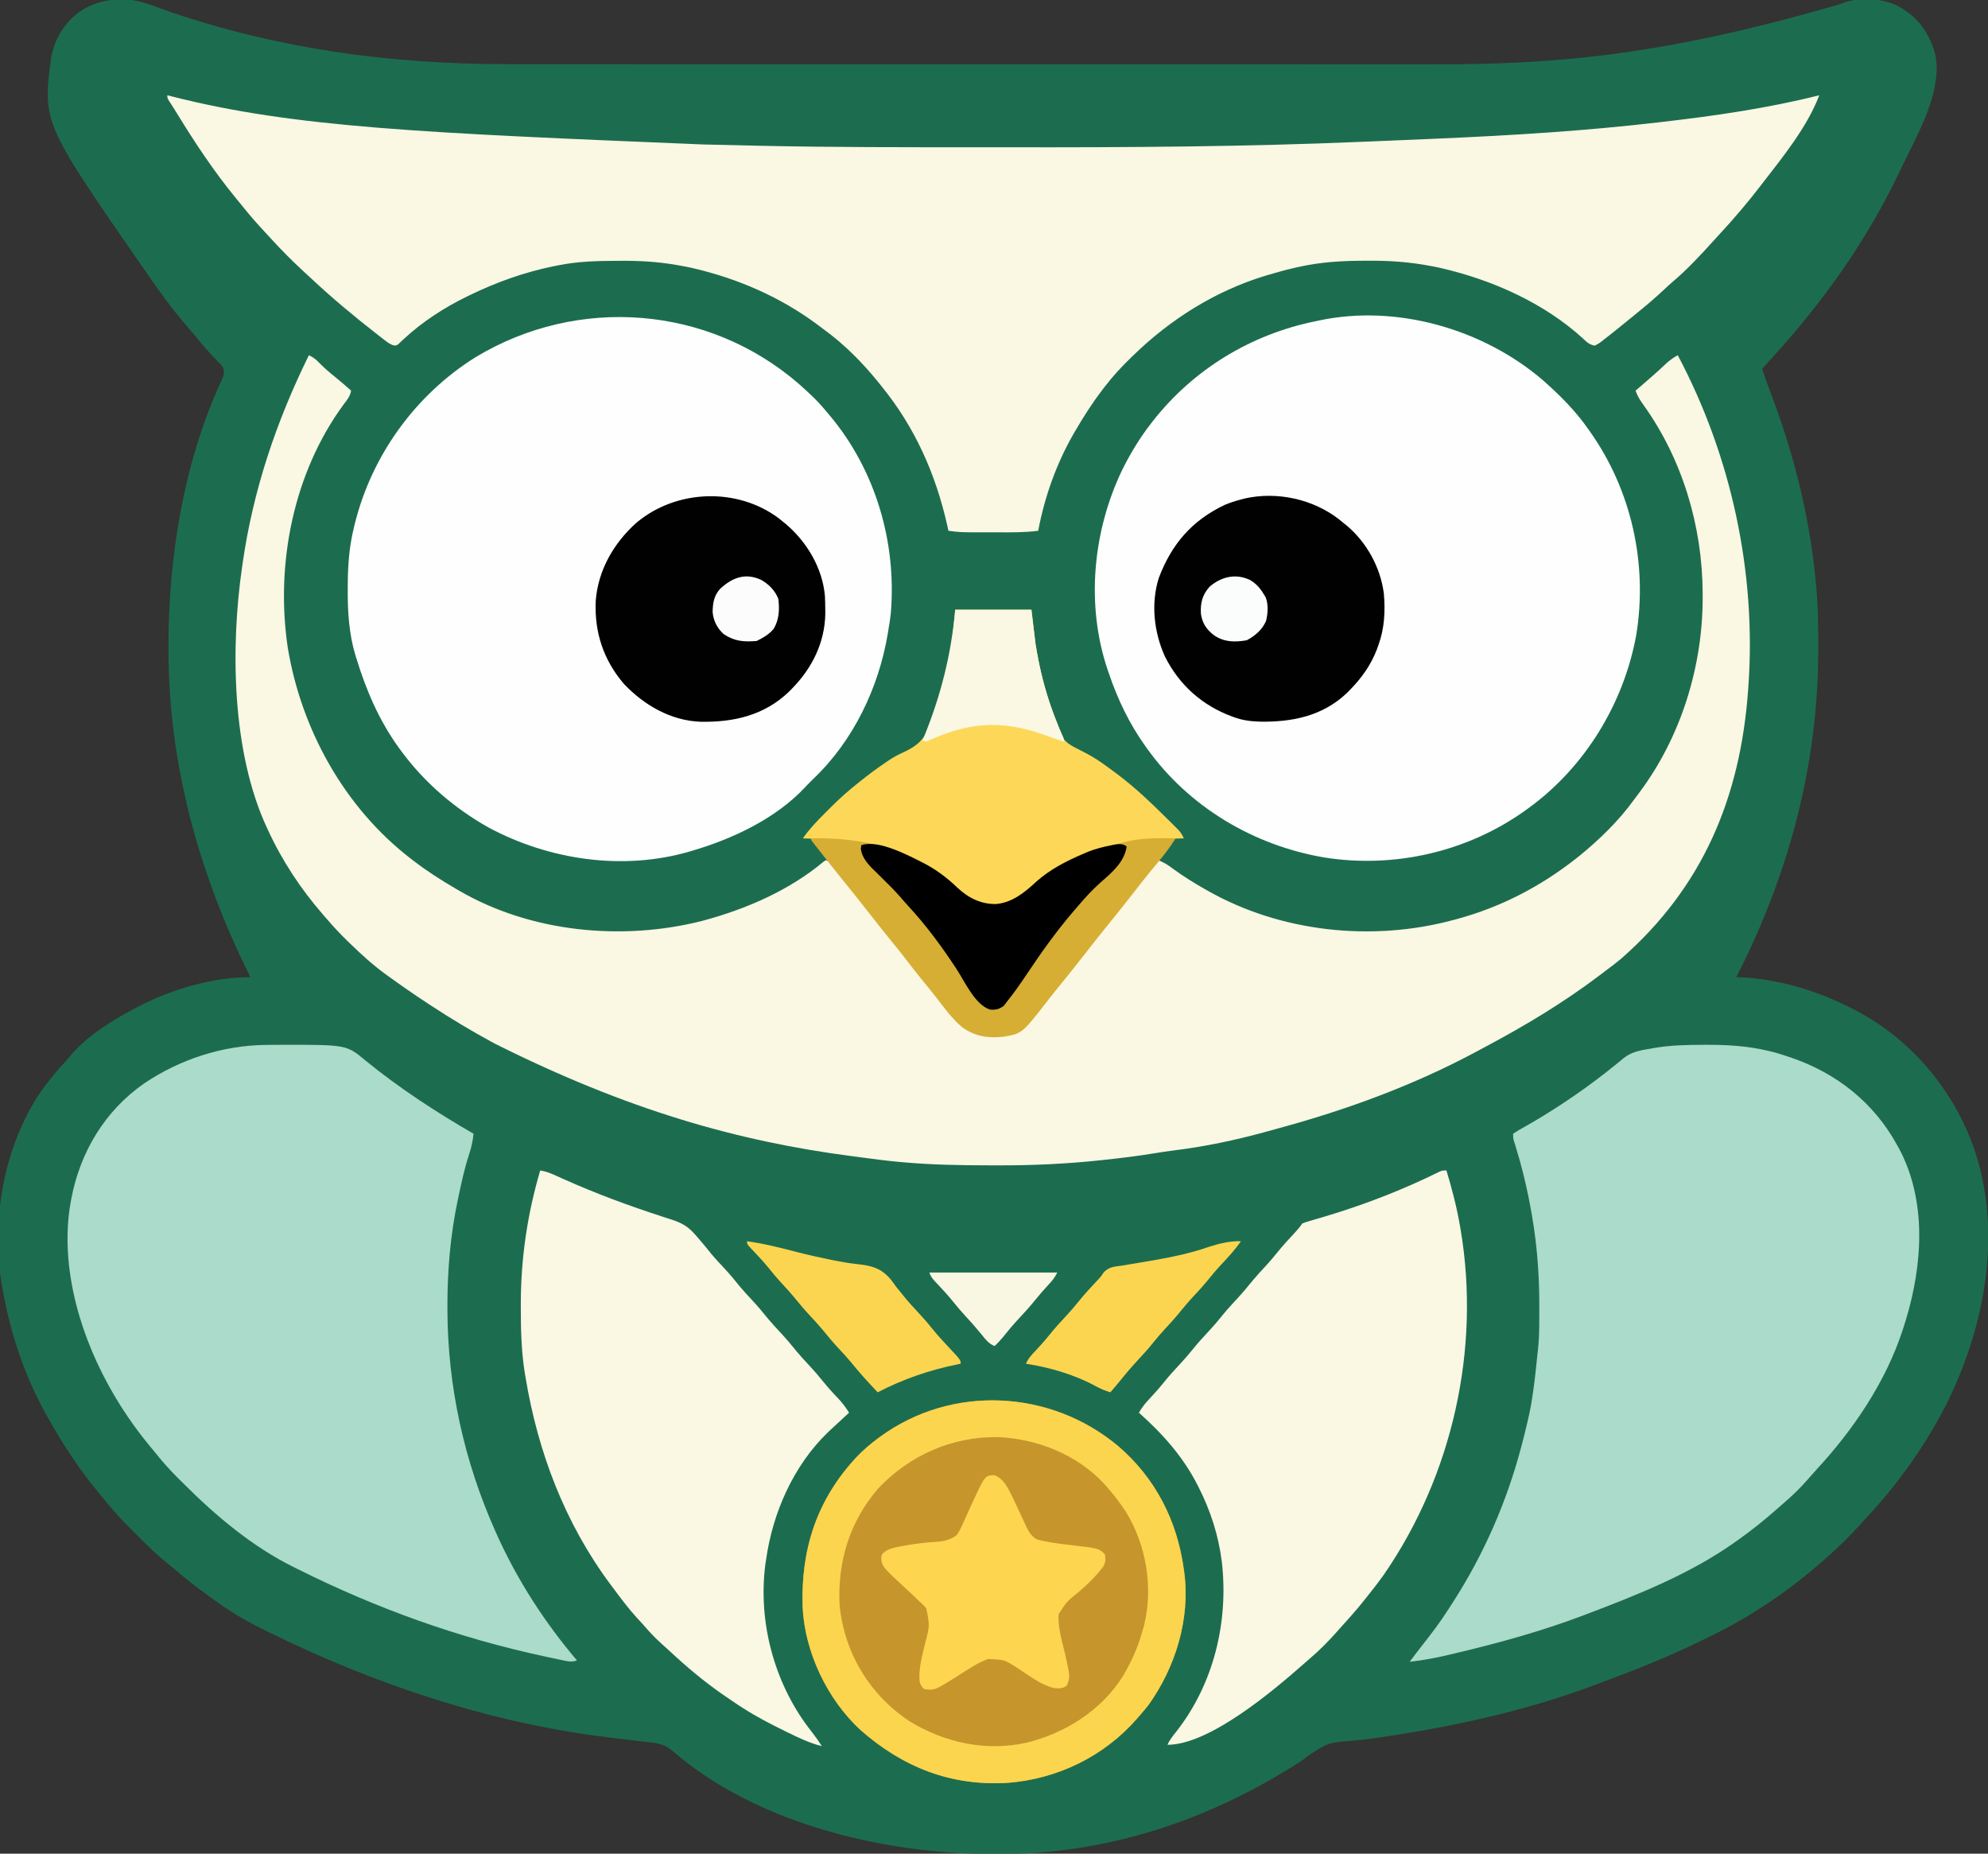
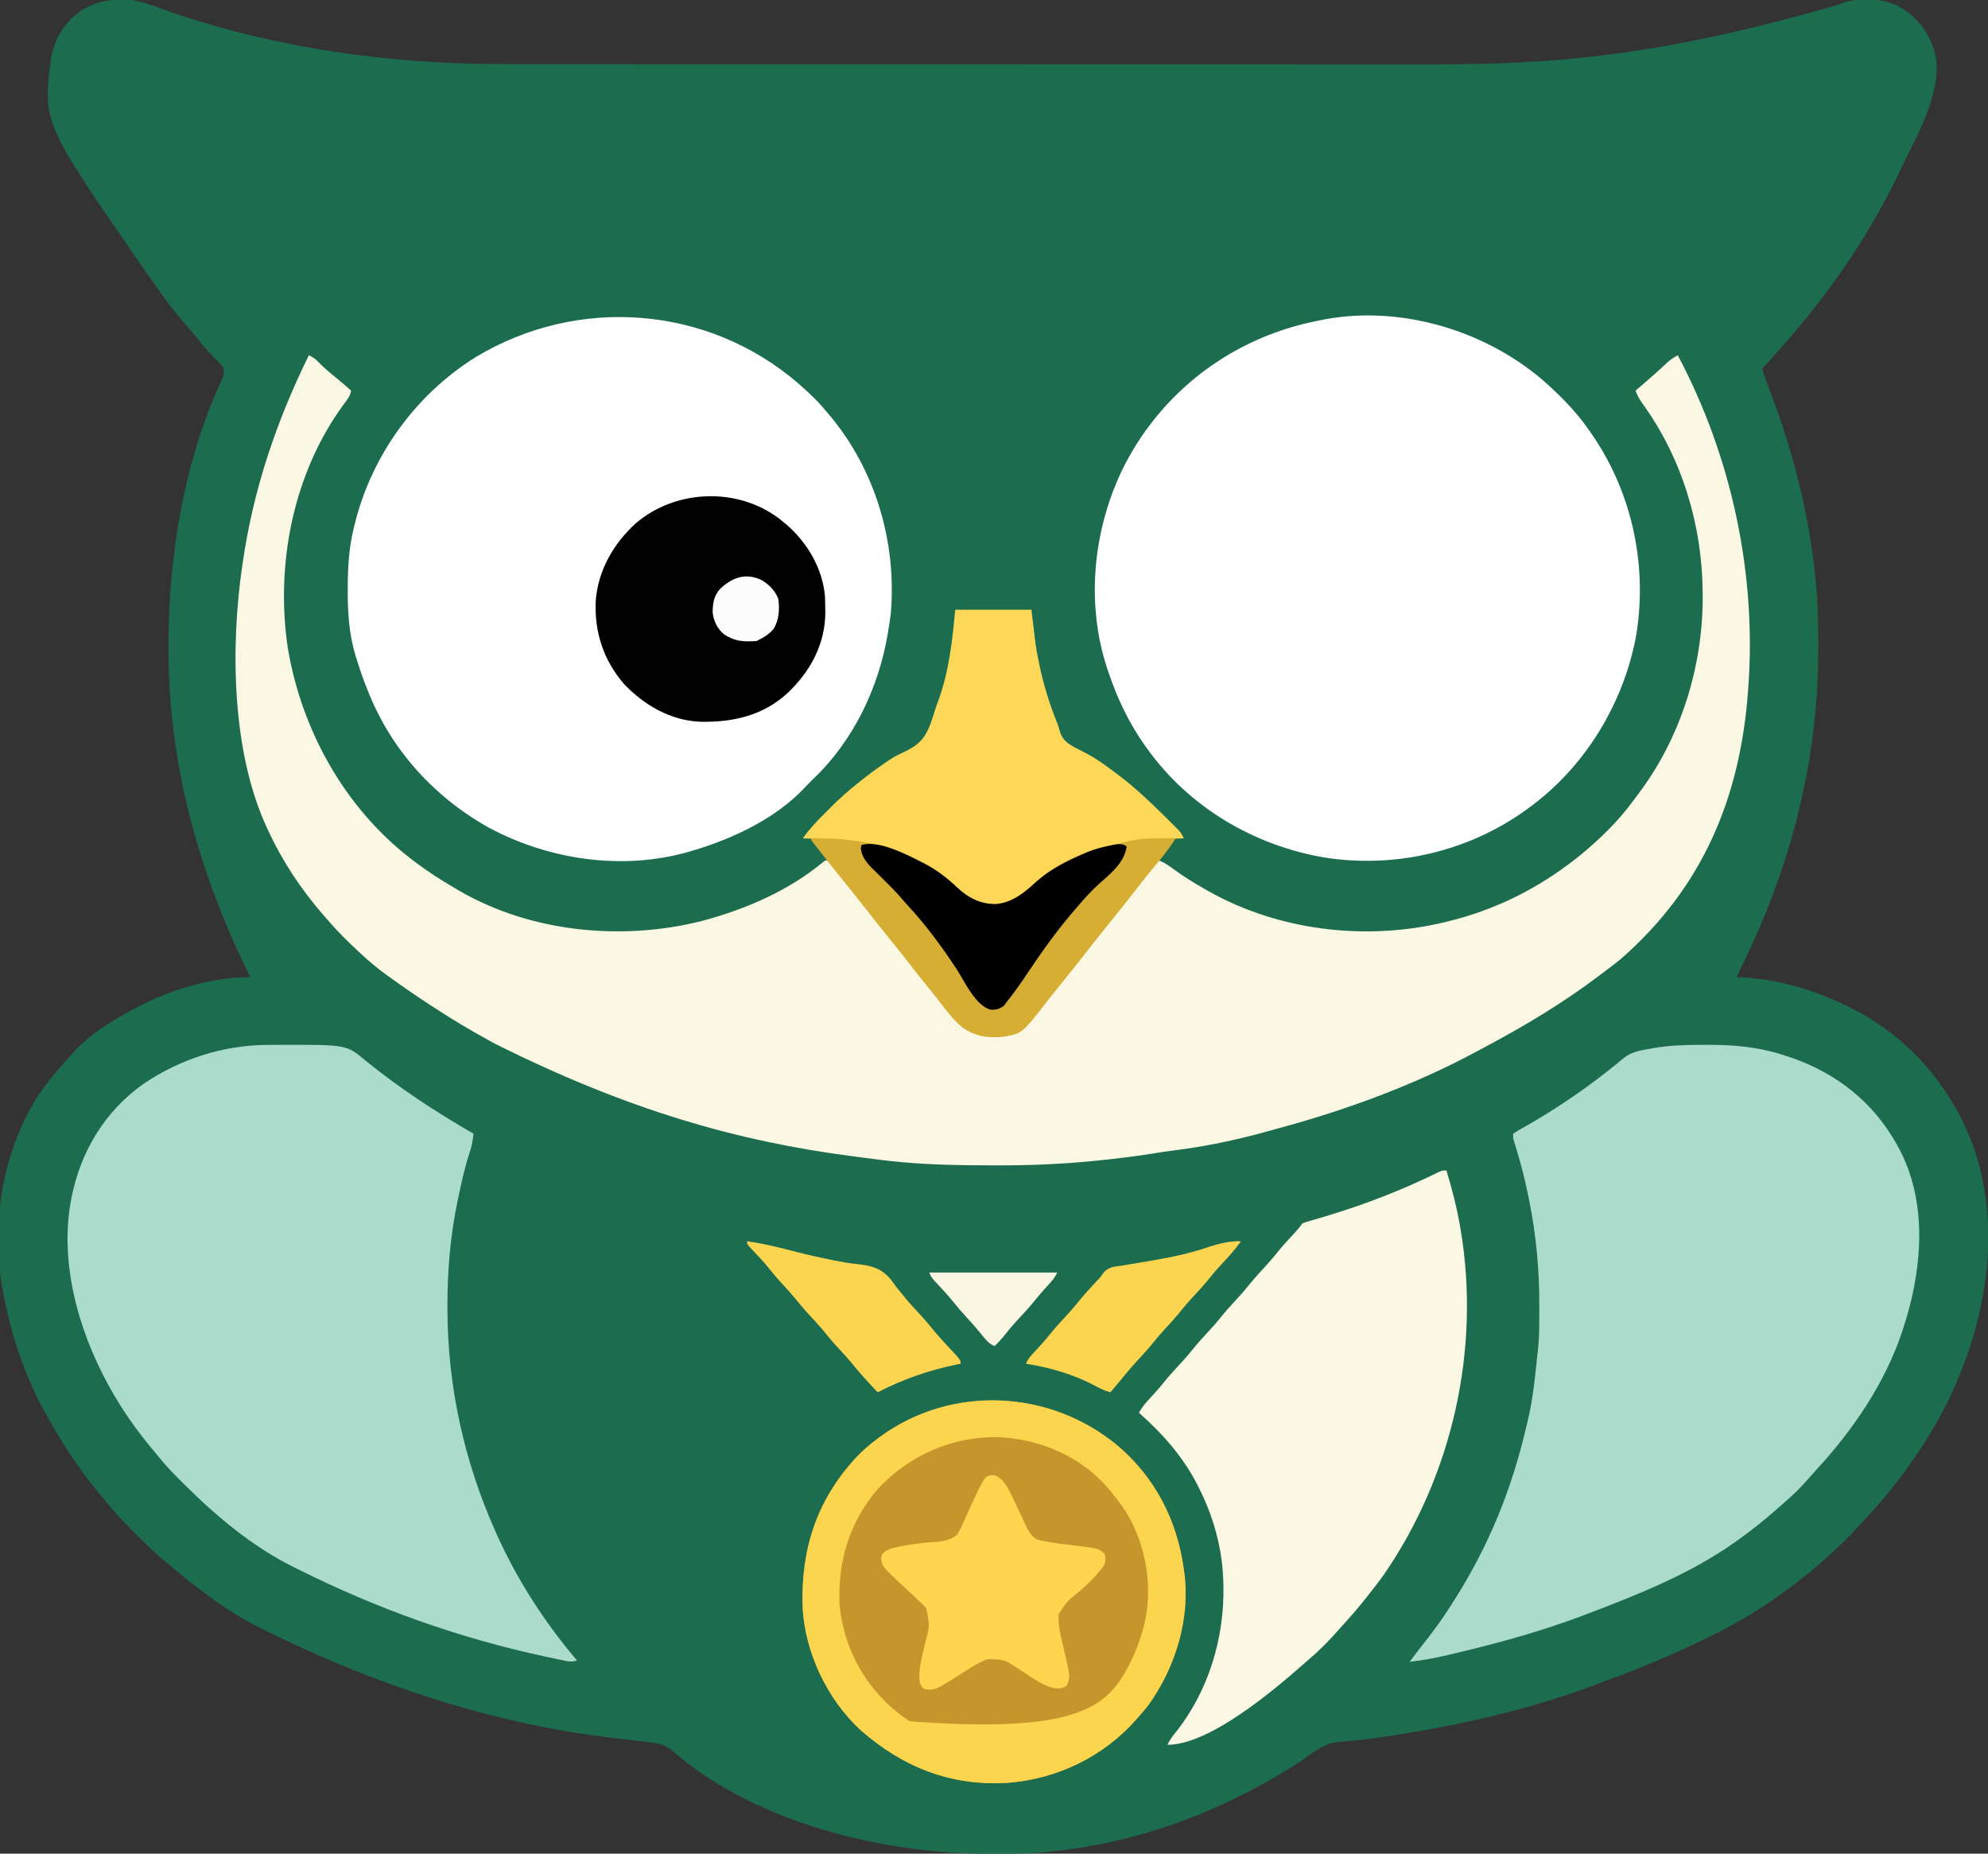
<svg xmlns="http://www.w3.org/2000/svg" version="1.1" width="1461" height="1362">
  <rect width="100%" height="100%" fill="#333333" stroke="none" />
  <path d="M0 0 C0.658 -0.026 1.316 -0.052 1.994 -0.079 C14.021 -0.118 26.152 5.437 37.42 9.29 C116.689 36.283 198.861 47.565 284.664 47.51 C288.606 47.508 292.548 47.512 296.491 47.516 C303.375 47.521 310.259 47.522 317.143 47.521 C327.381 47.52 337.619 47.524 347.857 47.529 C367.216 47.539 386.574 47.541 405.933 47.542 C420.894 47.543 435.855 47.545 450.816 47.548 C455.134 47.549 459.452 47.55 463.769 47.55 C465.38 47.551 465.38 47.551 467.023 47.551 C497.197 47.557 527.371 47.561 557.545 47.561 C559.249 47.561 559.249 47.561 560.987 47.561 C566.744 47.561 572.501 47.561 578.259 47.56 C579.973 47.56 579.973 47.56 581.723 47.56 C584.035 47.56 586.347 47.56 588.659 47.56 C624.599 47.56 660.539 47.567 696.48 47.581 C736.931 47.596 777.383 47.605 817.834 47.604 C822.157 47.604 826.479 47.604 830.802 47.604 C831.866 47.604 832.93 47.604 834.027 47.604 C851.072 47.604 868.116 47.61 885.161 47.619 C902.326 47.627 919.491 47.628 936.656 47.622 C945.935 47.618 955.213 47.618 964.492 47.627 C1046.723 47.702 1126.871 43.336 1262.622 3.849 C1263.936 3.383 1263.936 3.383 1265.277 2.906 C1266.416 2.497 1266.416 2.497 1267.578 2.08 C1279.697 -1.744 1294.299 -0.783 1305.812 4.375 C1319.817 11.751 1328.033 21.967 1333.066 36.922 C1333.938 39.787 1334.563 42.384 1334.812 45.375 C1334.876 46.115 1334.939 46.855 1335.004 47.617 C1336.201 73.647 1319.743 101.596 1308.812 124.375 C1308.321 125.408 1307.829 126.441 1307.322 127.505 C1290.139 163.403 1268.574 197.228 1243.812 228.375 C1243.14 229.222 1242.468 230.069 1241.775 230.941 C1233.453 241.387 1224.801 251.498 1215.812 261.375 C1214.124 263.249 1212.436 265.124 1210.75 267 C1209.438 268.458 1208.125 269.917 1206.812 271.375 C1208.654 277.09 1210.67 282.716 1212.818 288.322 C1230.838 335.454 1242.736 384.023 1246.812 434.375 C1246.907 435.53 1247.001 436.686 1247.098 437.876 C1247.981 450.117 1248.056 462.357 1248.062 474.625 C1248.064 476.306 1248.064 476.306 1248.065 478.02 C1247.986 560.987 1227.222 641.251 1187.812 718.375 C1189.002 718.396 1189.002 718.396 1190.215 718.418 C1217.29 719.525 1244.579 727.456 1268.812 739.375 C1269.521 739.718 1270.229 740.06 1270.958 740.413 C1314.029 761.434 1346.435 799.026 1362.504 844 C1383.326 905.124 1371.154 972.178 1343.729 1029.146 C1327.832 1061.182 1306.678 1090.857 1282.194 1116.892 C1280.751 1118.441 1279.333 1120.008 1277.918 1121.582 C1270.941 1129.314 1263.596 1136.459 1255.812 1143.375 C1254.941 1144.156 1254.941 1144.156 1254.051 1144.953 C1228.778 1167.534 1200.959 1186.758 1170.562 1201.75 C1169.746 1202.155 1168.93 1202.56 1168.09 1202.978 C1144.284 1214.781 1119.975 1225.001 1095.042 1234.179 C1092.189 1235.235 1089.349 1236.318 1086.512 1237.414 C1038.015 1255.944 986.341 1267.618 935.125 1275.562 C934.311 1275.689 933.497 1275.816 932.658 1275.947 C924.019 1277.283 915.396 1278.472 906.691 1279.285 C887.803 1280.712 887.803 1280.712 872.38 1290.942 C869.2 1293.848 865.467 1295.995 861.812 1298.25 C860.605 1299.002 860.605 1299.002 859.373 1299.769 C803.924 1334.031 742.988 1355.91 677.812 1361.375 C676.257 1361.506 676.257 1361.506 674.67 1361.64 C663.923 1362.456 653.211 1362.577 642.438 1362.562 C641.51 1362.562 640.582 1362.561 639.626 1362.56 C560.599 1362.387 467.251 1339.999 406.085 1286.875 C400.576 1282.244 395.874 1281.214 388.809 1280.504 C387.75 1280.376 386.691 1280.249 385.6 1280.117 C383.331 1279.845 381.061 1279.584 378.79 1279.332 C372.771 1278.661 366.763 1277.9 360.754 1277.148 C358.953 1276.926 358.953 1276.926 357.115 1276.699 C269.926 1265.813 185.293 1237.28 106.812 1198.375 C105.8 1197.874 104.788 1197.374 103.746 1196.858 C91.74 1190.877 80.635 1184.289 69.812 1176.375 C68.228 1175.235 66.643 1174.096 65.059 1172.957 C56.255 1166.589 47.751 1160.02 39.574 1152.865 C38.246 1151.741 36.891 1150.649 35.524 1149.572 C27.707 1143.381 20.682 1136.551 13.66 1129.483 C11.691 1127.503 9.711 1125.534 7.73 1123.566 C0.629 1116.473 -5.988 1109.278 -12.188 1101.375 C-13.259 1100.08 -14.336 1098.79 -15.418 1097.504 C-29.496 1080.598 -41.374 1062.515 -52.188 1043.375 C-52.603 1042.648 -53.019 1041.921 -53.448 1041.171 C-68.881 1014.023 -79.277 983.98 -85.188 953.375 C-85.433 952.188 -85.433 952.188 -85.684 950.977 C-95.446 902.408 -86.992 847.254 -60.188 805.375 C-54.455 796.905 -48.107 788.96 -41.137 781.477 C-39.392 779.596 -37.753 777.669 -36.125 775.688 C-23.707 761.112 -5.913 750.239 10.812 741.375 C11.855 740.821 11.855 740.821 12.919 740.255 C37.503 727.422 67.93 718.237 95.812 718.375 C95.41 717.562 95.008 716.748 94.594 715.91 C57.522 640.687 35.516 560.952 35.625 476.625 C35.626 475.684 35.627 474.743 35.628 473.773 C35.768 408.575 47.013 339.442 74.615 279.852 C76.746 275.188 76.746 275.188 75.812 270.375 C74.667 268.763 74.667 268.763 73.188 267.309 C72.651 266.747 72.114 266.185 71.56 265.605 C70.695 264.718 70.695 264.718 69.812 263.812 C65.012 258.77 60.461 253.639 56.109 248.199 C53.965 245.563 51.761 242.998 49.526 240.438 C37.965 227.172 27.819 212.832 17.812 198.375 C17.398 197.78 16.984 197.184 16.557 196.571 C-56.85 90.619 -56.85 90.619 -50.562 42.312 C-47.779 28.416 -41.034 17.281 -29.539 8.906 C-19.926 2.646 -11.407 0.262 0 0 Z " fill="#1C6D4F" transform="translate(88.188,-0.375)" />
  <path d="M0 0 C3.16 1.502 5.165 2.999 7.562 5.562 C11.553 9.664 15.843 13.232 20.301 16.812 C23.957 19.775 27.487 22.87 31 26 C30.431 30.135 28.013 32.904 25.562 36.125 C-11.47 86.563 -24.623 153.449 -15.543 214.691 C-5.64 274.986 26.191 332.489 75 370 C75.545 370.421 76.089 370.842 76.65 371.276 C86.643 378.956 97.113 385.663 108 392 C108.612 392.362 109.225 392.724 109.856 393.097 C162.666 424.039 229.929 430.539 288.645 415.727 C320.68 407.224 352.647 393.514 378.281 372.094 C378.848 371.733 379.416 371.372 380 371 C383.97 372.323 385.509 374.902 387.938 378.125 C388.925 379.409 389.913 380.693 390.902 381.977 C391.668 382.975 391.668 382.975 392.449 383.993 C394.924 387.196 397.462 390.347 400 393.5 C403.843 398.289 407.656 403.1 411.438 407.938 C415.402 413.005 419.433 418.015 423.5 423 C429.881 430.824 436.122 438.751 442.334 446.709 C448.194 454.211 454.121 461.65 460.15 469.017 C463.32 472.898 466.42 476.823 469.469 480.799 C477.052 490.647 484.249 497.947 497 500 C508.618 500.941 519.002 498.622 528 491 C534.32 484.828 539.637 477.743 545.043 470.777 C548.154 466.78 551.355 462.858 554.562 458.938 C558.45 454.179 562.273 449.386 566 444.5 C570.261 438.913 574.665 433.458 579.109 428.016 C584.495 421.413 589.757 414.717 595 408 C596.79 405.707 598.581 403.415 600.375 401.125 C600.819 400.558 601.264 399.99 601.722 399.406 C605.91 394.077 610.189 388.824 614.498 383.592 C617.844 379.507 620.973 375.329 624 371 C628.351 372.48 631.734 374.836 635.375 377.562 C642.65 382.87 650.175 387.552 658 392 C658.642 392.37 659.285 392.74 659.947 393.121 C713.979 423.971 781.237 431.084 841 415 C841.927 414.753 842.855 414.505 843.81 414.25 C875.879 405.522 904.933 390.506 931 370 C932.45 368.859 932.45 368.859 933.93 367.695 C948.645 355.676 962.671 342.046 973.822 326.623 C975.01 324.986 976.23 323.377 977.457 321.77 C1008.388 280.62 1024.58 228.287 1024.312 177 C1024.31 176.245 1024.308 175.491 1024.306 174.713 C1024.083 125.589 1009.404 76.277 980.579 36.212 C978.212 32.905 976.307 29.899 975 26 C975.871 25.261 976.743 24.523 977.641 23.762 C984.705 17.751 991.635 11.647 998.379 5.277 C1000.811 3.164 1003.186 1.552 1006 0 C1045.367 74.069 1063.913 160.006 1057.875 243.688 C1057.78 245.023 1057.78 245.023 1057.683 246.385 C1051.951 324.929 1024.498 390.882 964.27 443.512 C960.911 446.313 957.443 448.96 953.931 451.565 C951.845 453.115 949.776 454.688 947.707 456.262 C921.962 475.69 894.176 492.426 865.718 507.553 C862.984 509.008 860.26 510.48 857.535 511.953 C811.95 536.385 762.633 554.465 712.779 567.975 C709.48 568.87 706.187 569.783 702.895 570.703 C680.773 576.785 658.056 581.554 635.281 584.328 C630.552 584.906 625.861 585.653 621.159 586.424 C609.247 588.361 597.31 589.842 585.312 591.125 C584.58 591.205 583.848 591.286 583.093 591.368 C557.169 594.189 531.3 595.363 505.231 595.258 C503.146 595.25 501.062 595.246 498.977 595.243 C478.267 595.205 457.639 594.855 437 593 C436.026 592.915 435.052 592.829 434.048 592.741 C425.021 591.926 416.053 590.751 407.072 589.544 C404.392 589.185 401.713 588.831 399.032 588.483 C315.187 577.581 234.126 554.567 137 506 C135.557 505.217 135.557 505.217 134.084 504.417 C118.997 496.19 104.367 487.426 90 478 C89.297 477.541 88.594 477.083 87.87 476.61 C77.738 469.993 67.807 463.089 58 456 C57.122 455.366 57.122 455.366 56.227 454.72 C46.8 447.855 38.365 440.099 30 432 C29.498 431.514 28.995 431.029 28.478 430.528 C23.039 425.242 17.907 419.78 13 414 C12.202 413.091 11.404 412.182 10.582 411.246 C-5.771 392.495 -19.578 371.601 -30 349 C-30.304 348.353 -30.608 347.706 -30.921 347.04 C-56.717 291.415 -57.681 214.39 -49 155 C-48.858 154.006 -48.858 154.006 -48.713 152.992 C-40.968 99.014 -24.035 48.884 0 0 Z " fill="#FAF7E2" transform="translate(227,261)" />
-   <path d="M0 0 C0.976 0.25 1.952 0.501 2.957 0.759 C93.272 23.748 188.559 27.647 393.25 36.125 C393.983 36.145 394.716 36.164 395.471 36.184 C406.369 36.475 417.266 36.72 428.165 36.941 C431.114 37.002 434.063 37.067 437.012 37.132 C489.237 38.261 541.468 38.188 593.703 38.185 C602.32 38.185 610.937 38.194 619.555 38.206 C705.659 38.326 791.796 37.855 877.835 34.188 C882.068 34.01 886.301 33.839 890.534 33.669 C902.81 33.173 915.085 32.653 927.36 32.116 C929.868 32.006 932.377 31.897 934.885 31.788 C988.385 29.459 1041.796 26.187 1095 20 C1096.133 19.869 1097.265 19.738 1098.432 19.603 C1137.496 15.071 1175.813 9.589 1214 0 C1205.062 23.507 1187.275 45.232 1172 65 C1171.313 65.896 1171.313 65.896 1170.611 66.81 C1161.2 79.057 1151.2 90.757 1140.699 102.082 C1138.919 104.006 1137.151 105.941 1135.395 107.887 C1126.149 118.115 1116.623 128.306 1106.074 137.207 C1103.789 139.182 1101.587 141.232 1099.38 143.294 C1093.123 149.139 1086.682 154.642 1080 160 C1078.76 161.018 1077.522 162.038 1076.285 163.059 C1072.219 166.409 1068.119 169.714 1064 173 C1063.307 173.557 1062.613 174.114 1061.899 174.688 C1059.886 176.292 1057.853 177.869 1055.812 179.438 C1054.895 180.174 1054.895 180.174 1053.96 180.925 C1052.207 182.246 1052.207 182.246 1049 184 C1045.188 183.282 1043.033 181.351 1040.312 178.688 C1011.757 152.633 973.925 135.804 936.625 127.125 C935.856 126.946 935.087 126.767 934.295 126.583 C931.538 125.989 928.778 125.484 926 125 C924.936 124.814 924.936 124.814 923.85 124.625 C909.981 122.264 896.43 121.471 882.375 121.562 C881.374 121.566 880.373 121.569 879.342 121.572 C863.266 121.644 847.747 122.505 832 126 C831.006 126.22 830.012 126.439 828.988 126.666 C822.251 128.205 815.616 130.006 809 132 C808.175 132.246 807.351 132.491 806.501 132.744 C770.12 143.839 737.161 164.601 710 191 C709.482 191.497 708.964 191.995 708.431 192.507 C701.408 199.267 694.95 206.258 689 214 C688.368 214.817 688.368 214.817 687.724 215.65 C680.046 225.641 673.305 236.097 667 247 C666.6 247.688 666.201 248.376 665.789 249.084 C653.34 270.781 644.572 295.415 640 320 C630.028 321.309 620.011 321.152 609.976 321.13 C607.007 321.125 604.039 321.13 601.07 321.137 C582.703 321.143 582.703 321.143 574 320 C573.732 318.762 573.464 317.525 573.188 316.25 C564.816 278.723 549.404 243.905 525 214 C524.209 213.005 523.417 212.01 522.602 210.984 C510.969 196.601 497.631 183.081 482.647 172.199 C480.981 170.986 479.338 169.747 477.695 168.504 C450.774 148.397 419.257 134.718 386.625 127.125 C385.856 126.946 385.087 126.767 384.295 126.583 C381.538 125.989 378.778 125.484 376 125 C375.289 124.876 374.579 124.752 373.846 124.624 C360.052 122.274 346.603 121.508 332.625 121.625 C331.642 121.629 330.659 121.634 329.646 121.638 C315.261 121.712 301.137 122.104 287 125 C285.73 125.249 285.73 125.249 284.434 125.504 C262.726 129.877 241.873 137.294 222 147 C221.348 147.314 220.696 147.627 220.024 147.951 C203.533 155.971 187.212 166.557 173.777 179.07 C173.067 179.728 172.357 180.385 171.625 181.062 C171.019 181.652 170.413 182.241 169.789 182.848 C168 184 168 184 166.11 183.727 C163.831 182.942 162.355 181.989 160.453 180.516 C159.781 179.999 159.109 179.483 158.417 178.951 C157.702 178.39 156.987 177.828 156.25 177.25 C155.501 176.669 154.751 176.087 153.979 175.489 C137.336 162.522 121.145 149.056 105.747 134.629 C103.88 132.888 102.001 131.163 100.121 129.438 C91.554 121.544 83.437 113.366 75.598 104.75 C74.076 103.083 72.541 101.428 71 99.777 C65.943 94.346 61.08 88.803 56.43 83.02 C54.638 80.793 52.833 78.585 51.008 76.387 C34.351 56.247 20.094 34.645 6.47 12.379 C5.494 10.799 4.505 9.227 3.502 7.664 C3.044 6.948 2.586 6.233 2.113 5.496 C1.705 4.868 1.297 4.239 0.876 3.592 C0 2 0 2 0 0 Z " fill="#FAF7E2" transform="translate(123,70)" />
  <path d="M0 0 C12.192 10.769 23.763 22.245 33.081 35.614 C33.481 36.175 33.882 36.737 34.295 37.316 C65.057 80.548 77.12 134.866 68.574 187.2 C59.387 237.611 30.729 284.559 -10.919 314.614 C-11.491 315.029 -12.062 315.445 -12.65 315.873 C-55.218 346.483 -109.19 358.895 -160.919 350.614 C-212.663 341.75 -260.205 313.553 -290.919 270.614 C-291.337 270.035 -291.755 269.456 -292.186 268.859 C-303.915 252.444 -312.423 234.675 -318.919 215.614 C-319.203 214.798 -319.487 213.982 -319.779 213.141 C-336.046 165.337 -330.898 110.942 -309.162 65.789 C-303.114 53.626 -296.26 42.334 -287.919 31.614 C-287.483 31.051 -287.047 30.488 -286.598 29.907 C-256.701 -8.154 -214.258 -33.889 -166.919 -43.386 C-166.165 -43.55 -165.411 -43.714 -164.634 -43.883 C-107.545 -56.066 -43.93 -37.659 0 0 Z " fill="#FEFEFE" transform="translate(1133.919,279.386)" />
  <path d="M0 0 C7.12 6.28 14.001 12.622 20 20 C20.888 21.041 21.776 22.081 22.664 23.121 C56.489 63.336 72.094 116.665 67.648 168.77 C67.251 172.54 66.652 176.265 66 180 C65.708 181.87 65.708 181.87 65.41 183.777 C58.735 223.315 40.2 262.131 11 290 C10.196 290.804 9.391 291.609 8.562 292.438 C7.717 293.283 6.871 294.129 6 295 C5.497 295.549 4.995 296.098 4.477 296.664 C-17.079 319.538 -48.311 334.255 -78 343 C-78.699 343.209 -79.398 343.417 -80.118 343.632 C-129.114 357.937 -183.433 349.909 -228 326 C-252.939 311.958 -275.02 293.024 -292 270 C-293.174 268.409 -293.174 268.409 -294.371 266.785 C-308.578 246.867 -317.833 225.296 -325 202 C-325.262 201.182 -325.525 200.364 -325.795 199.521 C-330.556 183.654 -331.558 167.215 -331.438 150.75 C-331.434 149.861 -331.431 148.972 -331.428 148.056 C-331.356 133.726 -330.438 119.963 -327 106 C-326.679 104.658 -326.679 104.658 -326.351 103.289 C-313.901 52.628 -281.622 7.955 -237.375 -19.625 C-162.274 -64.909 -66.512 -57.581 0 0 Z " fill="#FEFEFE" transform="translate(587,282)" />
  <path d="M0 0 C0.77 -0.01 1.539 -0.019 2.332 -0.029 C4.823 -0.054 7.314 -0.066 9.805 -0.074 C10.657 -0.078 11.51 -0.081 12.388 -0.084 C59.381 -0.142 59.381 -0.142 73.367 11.551 C98.015 31.622 125.148 49.382 152.68 65.238 C152.138 70.597 151.178 75.24 149.43 80.363 C146.119 90.488 143.875 100.825 141.68 111.238 C141.403 112.532 141.403 112.532 141.121 113.852 C135.668 139.633 133.452 165.794 133.492 192.113 C133.493 192.971 133.495 193.829 133.496 194.713 C133.654 250.851 145.8 305.961 168.68 357.238 C169.105 358.192 169.53 359.145 169.968 360.127 C184.945 393.328 205.1 424.479 228.68 452.238 C224.72 453.748 221.166 452.764 217.172 451.902 C216.427 451.748 215.682 451.594 214.914 451.435 C212.458 450.922 210.006 450.394 207.555 449.863 C206.709 449.683 205.864 449.502 204.992 449.316 C141.772 435.769 81.469 414.125 23.68 385.238 C22.202 384.509 22.202 384.509 20.694 383.766 C-9.812 368.687 -36.458 346.29 -60.407 322.337 C-61.88 320.866 -63.361 319.404 -64.842 317.941 C-71.111 311.709 -76.824 305.167 -82.32 298.238 C-83.332 297.018 -84.347 295.8 -85.367 294.586 C-115.467 258.246 -138.567 211.413 -144.32 164.238 C-144.432 163.348 -144.545 162.457 -144.66 161.539 C-146.255 146.228 -146.135 130.382 -143.32 115.238 C-143.191 114.538 -143.062 113.837 -142.93 113.116 C-136.446 78.799 -118.224 48.308 -89.32 28.238 C-63.074 10.559 -31.723 0.339 0 0 Z " fill="#ABDBCA" transform="translate(195.32,767.762)" />
  <path d="M0 0 C0.934 -0.003 1.868 -0.005 2.83 -0.008 C17.877 -0.012 32.231 0.864 46.938 4.312 C47.636 4.473 48.334 4.633 49.053 4.798 C53.096 5.759 57.01 6.962 60.938 8.312 C62.167 8.72 63.397 9.127 64.664 9.547 C97.836 20.969 125.021 42.565 141.938 73.312 C142.492 74.297 143.046 75.282 143.617 76.297 C164.052 114.626 160.871 161.413 148.707 201.695 C148.122 203.569 147.533 205.442 146.938 207.312 C146.703 208.051 146.469 208.789 146.228 209.55 C133.728 247.88 109.738 283.187 82.504 312.527 C80.374 314.839 78.298 317.179 76.25 319.562 C71.04 325.554 65.396 331.051 59.371 336.219 C57.452 337.87 55.553 339.537 53.66 341.219 C44.765 349.086 35.607 356.419 25.938 363.312 C25.183 363.855 24.429 364.397 23.652 364.956 C-9.534 388.609 -48.153 403.959 -86.062 418.312 C-87.262 418.768 -88.462 419.223 -89.698 419.691 C-118.985 430.7 -149.188 439.097 -179.605 446.35 C-181.244 446.742 -182.882 447.137 -184.52 447.536 C-195.001 450.09 -205.329 452.147 -216.062 453.312 C-213.016 449.207 -209.939 445.131 -206.766 441.121 C-199.9 432.445 -193.313 423.708 -187.373 414.371 C-186.454 412.928 -185.53 411.49 -184.6 410.055 C-161.713 374.675 -144.812 336.034 -134.062 295.312 C-133.873 294.603 -133.684 293.894 -133.49 293.164 C-132.446 289.22 -131.461 285.267 -130.53 281.295 C-130.218 279.972 -129.898 278.65 -129.571 277.33 C-125.448 260.594 -123.867 243.421 -122.062 226.312 C-121.974 225.54 -121.886 224.768 -121.796 223.972 C-121.135 217.932 -120.889 211.965 -120.859 205.891 C-120.852 204.92 -120.845 203.95 -120.838 202.95 C-120.821 199.821 -120.815 196.692 -120.812 193.562 C-120.811 192.492 -120.81 191.421 -120.809 190.318 C-120.826 164.907 -123.085 140.259 -128.062 115.312 C-128.245 114.379 -128.428 113.446 -128.617 112.484 C-131.071 100.106 -134.146 88.011 -137.827 75.94 C-138.263 74.508 -138.263 74.508 -138.707 73.047 C-138.968 72.204 -139.23 71.36 -139.499 70.491 C-140.062 68.312 -140.062 68.312 -140.062 65.312 C-137.715 63.728 -135.414 62.357 -132.938 61 C-131.37 60.109 -129.805 59.214 -128.242 58.316 C-127.403 57.834 -126.563 57.353 -125.698 56.856 C-104.23 44.284 -83.492 29.898 -64.195 14.184 C-63.573 13.68 -62.951 13.177 -62.309 12.658 C-61.145 11.712 -59.988 10.756 -58.841 9.789 C-52.883 4.945 -46.092 4.015 -38.75 2.75 C-38.055 2.624 -37.359 2.499 -36.643 2.369 C-24.451 0.235 -12.348 0.033 0 0 Z " fill="#ABDBCA" transform="translate(1252.062,767.688)" />
  <path d="M0 0 C27.444 23.584 43.309 54.827 48.188 90.438 C48.283 91.111 48.379 91.784 48.478 92.478 C53.098 126.636 42.134 162.426 22.223 190.176 C20.28 192.666 18.266 195.06 16.188 197.438 C15.366 198.391 14.545 199.345 13.699 200.328 C-10.721 228.165 -44.933 244.716 -81.812 247.438 C-123.267 249.775 -158.362 235.891 -189.375 208.625 C-213.852 186.081 -230.351 151.48 -231.97 118.19 C-233.303 75.618 -221.578 39.433 -192.338 8.037 C-187.531 3.01 -182.411 -1.428 -176.812 -5.562 C-176.284 -5.955 -175.755 -6.348 -175.21 -6.752 C-122.413 -45.412 -49.835 -41.735 0 0 Z " fill="#C6952C" transform="translate(821.812,1062.562)" />
-   <path d="M0 0 C4.171 0.65 7.63 2.036 11.469 3.773 C12.759 4.351 14.05 4.929 15.341 5.506 C16.017 5.811 16.694 6.115 17.391 6.429 C41.143 17.084 65.393 26.002 90.147 34.03 C90.892 34.273 91.636 34.516 92.403 34.766 C93.791 35.219 95.181 35.667 96.572 36.111 C103.631 38.416 108.361 40.925 113.312 46.5 C113.788 47.031 114.263 47.562 114.752 48.11 C118.512 52.347 122.071 56.739 125.621 61.152 C128.797 64.954 132.173 68.549 135.558 72.164 C139.46 76.353 143.073 80.722 146.656 85.188 C149.332 88.398 152.144 91.45 155 94.5 C159.438 99.239 163.591 104.121 167.656 109.188 C170.332 112.398 173.144 115.45 176 118.5 C180.438 123.239 184.591 128.121 188.656 133.188 C191.332 136.398 194.144 139.45 197 142.5 C201.453 147.254 205.629 152.149 209.703 157.234 C213.141 161.374 216.824 165.267 220.52 169.176 C223.009 172.011 224.986 174.821 227 178 C226.166 178.762 225.332 179.524 224.473 180.309 C220.965 183.521 217.478 186.755 214 190 C213.17 190.773 212.34 191.547 211.484 192.344 C186.149 216.768 170.825 251.518 166 286 C165.744 287.625 165.744 287.625 165.483 289.283 C160.022 331.291 171.742 375.791 197.25 409.5 C198.254 410.803 199.259 412.105 200.266 413.406 C202.666 416.515 204.864 419.705 207 423 C198.108 420.812 190.11 416.952 181.938 412.938 C181.252 412.603 180.566 412.269 179.86 411.925 C169.277 406.76 158.922 401.363 149 395 C147.948 394.328 146.896 393.657 145.812 392.965 C142.843 391.02 139.916 389.025 137 387 C135.916 386.254 134.832 385.507 133.715 384.738 C119.953 375.157 107.239 364.442 95 353 C93.949 352.049 92.895 351.099 91.84 350.152 C86.864 345.68 82.053 341.199 77.75 336.059 C75.702 333.65 73.538 331.368 71.375 329.062 C64.734 321.776 58.871 313.911 53 306 C52.546 305.393 52.092 304.785 51.624 304.159 C18.111 259.162 -1.728 206.843 -10.812 151.812 C-11.02 150.56 -11.227 149.308 -11.441 148.017 C-13.901 132.35 -14.24 116.759 -14.25 100.938 C-14.251 99.973 -14.251 99.008 -14.252 98.014 C-14.215 64.42 -9.464 32.259 0 0 Z " fill="#FAF7E2" transform="translate(397,860)" />
  <path d="M0 0 C4.1 13.548 7.597 27.047 10 41 C10.211 42.212 10.211 42.212 10.425 43.449 C25.218 131.001 4.431 223.933 -46 297 C-50.157 302.806 -54.532 308.431 -59 314 C-59.427 314.537 -59.853 315.074 -60.292 315.627 C-65.612 322.317 -71.244 328.685 -77 335 C-78.521 336.708 -80.042 338.417 -81.562 340.125 C-87.262 346.448 -93.178 352.439 -99.645 357.98 C-101.427 359.509 -103.192 361.056 -104.949 362.613 C-127.07 382.105 -174.11 422 -205 422 C-203.364 418.254 -200.99 415.363 -198.438 412.188 C-170.843 376.939 -159.92 331.183 -165.125 287.062 C-167.65 267.825 -173.262 250.293 -182 233 C-182.36 232.286 -182.719 231.572 -183.09 230.837 C-193.673 210.203 -208.754 193.29 -226 178 C-223.756 173.913 -221.074 170.756 -217.875 167.375 C-214.288 163.542 -210.846 159.663 -207.562 155.562 C-203.719 150.784 -199.63 146.308 -195.442 141.836 C-192.324 138.489 -189.364 135.07 -186.5 131.5 C-182.68 126.739 -178.611 122.287 -174.441 117.836 C-171.324 114.489 -168.364 111.07 -165.5 107.5 C-162.157 103.333 -158.649 99.396 -155 95.5 C-150.541 90.739 -146.362 85.835 -142.277 80.746 C-139.339 77.203 -136.218 73.846 -133.083 70.478 C-130.113 67.267 -127.3 63.974 -124.562 60.562 C-120.581 55.607 -116.343 50.949 -111.985 46.326 C-109.764 43.962 -107.804 41.707 -106 39 C-103.587 38.008 -103.587 38.008 -100.516 37.125 C-99.368 36.786 -98.221 36.446 -97.039 36.096 C-95.789 35.735 -94.538 35.373 -93.25 35 C-90.585 34.205 -87.925 33.396 -85.266 32.582 C-84.581 32.372 -83.896 32.163 -83.19 31.947 C-56.794 23.79 -30.328 13.35 -5.555 1.109 C-3 0 -3 0 0 0 Z " fill="#FAF7E2" transform="translate(1063,860)" />
  <path d="M0 0 C18.48 0 36.96 0 56 0 C56.99 8.25 57.98 16.5 59 25 C59.704 29.317 60.415 33.545 61.312 37.812 C61.628 39.345 61.628 39.345 61.949 40.908 C64.968 55.098 69.187 68.998 74.621 82.453 C76 86 76 86 76.785 89.047 C78.725 95.433 81.992 97.935 87.63 101.063 C90.292 102.459 92.968 103.824 95.648 105.184 C103.676 109.289 110.812 114.592 118 120 C118.621 120.464 119.242 120.928 119.882 121.406 C132.429 130.838 143.611 141.535 154.745 152.571 C156.167 153.98 157.592 155.385 159.018 156.791 C159.892 157.664 160.767 158.538 161.668 159.438 C162.455 160.22 163.241 161.002 164.052 161.809 C165.84 163.82 166.953 165.539 168 168 C166.984 168.022 166.984 168.022 165.947 168.044 C153.984 168.33 142.105 168.72 130.25 170.438 C128.976 170.621 128.976 170.621 127.677 170.808 C123.263 171.496 119.217 172.483 115 174 C113.378 174.428 111.753 174.844 110.125 175.25 C88.647 181.113 69.688 190.987 53.438 206.25 C45.425 213.565 35.838 217.52 25.051 217.32 C14.32 216.194 7.246 209.996 -0.457 203.121 C-17.343 188.095 -37.325 179.717 -59 174 C-60.119 173.684 -61.238 173.368 -62.391 173.043 C-78.643 168.632 -95.276 168.467 -112 168 C-107.268 161.216 -101.749 155.441 -95.898 149.637 C-94.326 148.076 -92.765 146.504 -91.205 144.932 C-84.795 138.513 -78.144 132.608 -71 127 C-70.394 126.514 -69.788 126.029 -69.163 125.528 C-63.242 120.792 -57.156 116.309 -50.875 112.062 C-49.957 111.431 -49.957 111.431 -49.02 110.788 C-45.513 108.443 -42.038 106.509 -38.176 104.805 C-27.405 99.838 -22.361 95.014 -18.125 83.75 C-16.982 80.477 -15.906 77.196 -14.89 73.881 C-14.157 71.509 -13.363 69.203 -12.473 66.887 C-4.612 45.789 -2.025 22.274 0 0 Z " fill="#FDD858" transform="translate(702,448)" />
-   <path d="M0 0 C27.444 23.584 43.309 54.827 48.188 90.438 C48.283 91.111 48.379 91.784 48.478 92.478 C53.098 126.636 42.134 162.426 22.223 190.176 C20.28 192.666 18.266 195.06 16.188 197.438 C15.366 198.391 14.545 199.345 13.699 200.328 C-10.721 228.165 -44.933 244.716 -81.812 247.438 C-123.267 249.775 -158.362 235.891 -189.375 208.625 C-213.852 186.081 -230.351 151.48 -231.97 118.19 C-233.303 75.618 -221.578 39.433 -192.338 8.037 C-187.531 3.01 -182.411 -1.428 -176.812 -5.562 C-176.284 -5.955 -175.755 -6.348 -175.21 -6.752 C-122.413 -45.412 -49.835 -41.735 0 0 Z M-176.5 31.188 C-197.365 55.421 -206.32 84.69 -204.812 116.438 C-204.433 120.859 -203.757 125.104 -202.812 129.438 C-202.568 130.59 -202.323 131.742 -202.07 132.93 C-195.244 161.505 -177.9 185.936 -153.438 202.125 C-127.419 217.945 -97.346 224.532 -67.287 217.878 C-39.015 210.885 -12.178 194.066 3.41 168.953 C9.932 158.001 14.882 146.757 18.188 134.438 C18.489 133.355 18.791 132.272 19.102 131.156 C25.736 103.628 20.539 72.772 5.872 48.625 C1.512 41.823 -3.467 35.489 -8.812 29.438 C-9.412 28.754 -10.011 28.071 -10.629 27.367 C-30.615 6.043 -59.907 -5.566 -88.822 -6.637 C-122.451 -7.006 -153.523 6.833 -176.5 31.188 Z " fill="#FCD54F" transform="translate(821.812,1062.562)" />
-   <path d="M0 0 C1.208 1.011 1.208 1.011 2.441 2.043 C3.696 3.039 3.696 3.039 4.977 4.055 C19.804 16.453 29.921 34.874 32.441 54.043 C33.544 67.211 32.984 79.557 28.441 92.043 C28.068 93.096 27.694 94.149 27.309 95.234 C22.844 106.811 16.105 116.233 7.441 125.043 C6.754 125.743 6.067 126.443 5.359 127.164 C-12.392 144.059 -34.629 148.635 -58.32 148.285 C-65.136 148.082 -71.109 147.404 -77.559 145.043 C-78.168 144.823 -78.777 144.602 -79.405 144.375 C-101.182 136.279 -117.993 121.273 -128.418 100.457 C-136.508 82.635 -138.905 61.562 -132.938 42.684 C-123.555 17.912 -108.742 0.553 -84.559 -10.957 C-80.612 -12.606 -76.7 -13.897 -72.559 -14.957 C-71.74 -15.18 -70.921 -15.403 -70.078 -15.633 C-46.033 -21.113 -19.322 -15.251 0 0 Z " fill="#010101" transform="translate(984.559,381.957)" />
+   <path d="M0 0 C27.444 23.584 43.309 54.827 48.188 90.438 C48.283 91.111 48.379 91.784 48.478 92.478 C53.098 126.636 42.134 162.426 22.223 190.176 C20.28 192.666 18.266 195.06 16.188 197.438 C15.366 198.391 14.545 199.345 13.699 200.328 C-10.721 228.165 -44.933 244.716 -81.812 247.438 C-123.267 249.775 -158.362 235.891 -189.375 208.625 C-213.852 186.081 -230.351 151.48 -231.97 118.19 C-233.303 75.618 -221.578 39.433 -192.338 8.037 C-187.531 3.01 -182.411 -1.428 -176.812 -5.562 C-176.284 -5.955 -175.755 -6.348 -175.21 -6.752 C-122.413 -45.412 -49.835 -41.735 0 0 Z M-176.5 31.188 C-197.365 55.421 -206.32 84.69 -204.812 116.438 C-204.433 120.859 -203.757 125.104 -202.812 129.438 C-202.568 130.59 -202.323 131.742 -202.07 132.93 C-195.244 161.505 -177.9 185.936 -153.438 202.125 C-39.015 210.885 -12.178 194.066 3.41 168.953 C9.932 158.001 14.882 146.757 18.188 134.438 C18.489 133.355 18.791 132.272 19.102 131.156 C25.736 103.628 20.539 72.772 5.872 48.625 C1.512 41.823 -3.467 35.489 -8.812 29.438 C-9.412 28.754 -10.011 28.071 -10.629 27.367 C-30.615 6.043 -59.907 -5.566 -88.822 -6.637 C-122.451 -7.006 -153.523 6.833 -176.5 31.188 Z " fill="#FCD54F" transform="translate(821.812,1062.562)" />
  <path d="M0 0 C0.733 0.603 1.467 1.207 2.223 1.828 C3.462 2.826 3.462 2.826 4.727 3.844 C20.259 17.029 31.767 36.346 33.477 56.884 C33.635 60.16 33.705 63.423 33.723 66.703 C33.729 67.724 33.735 68.746 33.742 69.798 C33.386 91.102 23.958 109.85 9.223 124.828 C8.462 125.602 7.702 126.375 6.918 127.172 C-11.167 144.486 -33.712 149.636 -58.113 149.133 C-79.881 148.255 -99.275 137.029 -114.09 121.516 C-129.262 103.958 -136.039 83.294 -134.964 60.314 C-133.288 37.979 -121.886 18.114 -105.439 3.245 C-76.13 -21.734 -30.742 -23.412 0 0 Z " fill="#010101" transform="translate(572.777,381.172)" />
  <path d="M0 0 C36.911 -1.07 76.963 8.004 104.875 33.641 C105.782 34.502 106.69 35.363 107.625 36.25 C115.622 43.785 124.936 48.429 135.969 48.27 C147.834 47.214 156.859 39.891 165.312 32.062 C180.937 17.931 202.163 8.722 222.641 4.711 C226.045 4.033 226.045 4.033 229.504 2.984 C242.097 -0.561 255.046 -0.237 268 0 C264.116 6.06 259.952 11.689 255.312 17.188 C254.072 18.676 252.832 20.166 251.594 21.656 C250.985 22.388 250.377 23.121 249.75 23.875 C247.224 26.943 244.759 30.056 242.312 33.188 C241.869 33.754 241.426 34.321 240.969 34.906 C239.645 36.603 238.322 38.301 237 40 C230.697 48.081 224.319 56.092 217.841 64.034 C212.475 70.623 207.228 77.302 202 84 C195.696 92.076 189.328 100.091 182.845 108.025 C179.728 111.848 176.657 115.699 173.633 119.596 C155.137 143.398 155.137 143.398 141.344 145.754 C130.101 146.934 120.542 145.526 111.207 138.84 C103.701 132.582 97.92 124.462 91.957 116.777 C88.846 112.78 85.645 108.858 82.438 104.938 C77.71 99.15 73.122 93.282 68.59 87.34 C65.653 83.522 62.609 79.793 59.562 76.062 C53.157 68.22 46.896 60.273 40.666 52.291 C34.805 44.787 28.868 37.355 22.85 29.977 C17.48 23.384 12.231 16.703 7 10 C6.261 9.064 5.523 8.128 4.762 7.164 C4.118 6.347 3.475 5.53 2.812 4.688 C1.987 3.641 1.987 3.641 1.145 2.574 C0 1 0 1 0 0 Z " fill="#D6AE33" transform="translate(596,616)" />
  <path d="M0 0 C6.795 2.308 10.119 9.46 13.177 15.617 C14.817 19.021 16.415 22.444 18 25.875 C18.977 27.977 19.957 30.077 20.945 32.173 C21.554 33.466 22.157 34.763 22.752 36.063 C24.827 40.486 26.896 44.859 31.363 47.199 C38.924 49.249 46.541 50.217 54.312 51.125 C76.958 53.771 76.958 53.771 81.312 58.125 C81.971 61.711 81.904 64.122 80.027 67.305 C74.878 74.084 68.807 80.011 62.375 85.562 C53.409 92.743 53.409 92.743 47.312 102.125 C46.632 111.983 49.987 122.321 52.156 131.832 C55.815 148.118 55.815 148.118 53.375 154.625 C50.635 156.618 48.27 156.799 44.934 156.617 C35.167 154.783 26.188 147.657 17.987 142.353 C7.497 135.522 7.497 135.522 -4.688 135.125 C-12.612 137.995 -19.601 142.925 -26.672 147.429 C-43.825 158.236 -43.825 158.236 -51.688 157.125 C-54.632 154.116 -55.097 151.888 -55.062 147.746 C-54.851 139.46 -52.777 131.649 -50.82 123.635 C-47.376 110.547 -47.376 110.547 -49.972 97.806 C-51.75 95.71 -53.619 93.932 -55.688 92.125 C-57.024 90.83 -58.36 89.534 -59.695 88.238 C-61.064 86.967 -62.436 85.7 -63.812 84.438 C-82.18 67.461 -82.18 67.461 -83.125 61.25 C-82.688 58.125 -82.688 58.125 -80.262 56.062 C-76.146 53.525 -71.773 52.807 -67.062 52 C-65.692 51.749 -65.692 51.749 -64.294 51.492 C-57.047 50.219 -49.783 49.409 -42.437 48.984 C-36.916 48.578 -32.171 47.533 -27.688 44.125 C-25.979 41.624 -24.85 39.659 -23.688 36.938 C-23.363 36.241 -23.039 35.544 -22.705 34.826 C-21.675 32.602 -20.68 30.365 -19.688 28.125 C-18.347 25.16 -16.992 22.203 -15.625 19.25 C-15.297 18.539 -14.969 17.829 -14.63 17.097 C-6.71 0.312 -6.71 0.312 0 0 Z " fill="#FDD54F" transform="translate(730.688,1083.875)" />
  <path d="M0 0 C9.01 4.718 16.752 10.677 24.109 17.668 C32.107 25.203 41.42 29.847 52.453 29.688 C64.318 28.632 73.343 21.309 81.797 13.48 C92.214 4.059 104.689 -2.065 117.484 -7.582 C118.461 -8.005 119.439 -8.428 120.445 -8.863 C125.813 -10.991 131.277 -12.313 136.922 -13.457 C137.609 -13.602 138.296 -13.747 139.004 -13.896 C142.011 -14.453 144.06 -14.742 146.957 -13.652 C147.713 -13.123 147.713 -13.123 148.484 -12.582 C146.729 -0.899 137.388 6.705 128.996 14.074 C123.005 19.402 117.676 25.325 112.484 31.418 C111.684 32.341 110.883 33.264 110.059 34.215 C97.157 49.163 85.854 65.055 74.907 81.466 C70.326 88.32 65.658 94.991 60.484 101.418 C59.721 102.429 58.958 103.439 58.172 104.48 C54.717 106.971 52.373 107.529 48.137 107.23 C37.128 103.858 29.414 86.523 23.516 77.516 C12.758 61.136 1.079 45.216 -12.27 30.848 C-14.138 28.826 -15.929 26.771 -17.703 24.668 C-22.529 19.1 -27.861 13.994 -33.09 8.809 C-33.689 8.214 -34.288 7.62 -34.905 7.008 C-36.185 5.744 -37.476 4.489 -38.77 3.238 C-42.757 -0.918 -46.279 -5.338 -46.891 -11.145 C-46.767 -11.949 -46.643 -12.753 -46.516 -13.582 C-33.498 -17.921 -11.5 -5.748 0 0 Z " fill="#000000" transform="translate(679.516,634.582)" />
  <path d="M0 0 C-4.223 6.033 -9.007 11.306 -14.045 16.651 C-18.142 21.018 -21.949 25.546 -25.691 30.223 C-28.353 33.424 -31.155 36.462 -34 39.5 C-38.459 44.261 -42.638 49.165 -46.723 54.254 C-49.661 57.797 -52.782 61.154 -55.917 64.522 C-58.887 67.733 -61.7 71.026 -64.438 74.438 C-67.803 78.622 -71.332 82.583 -75 86.5 C-79.548 91.359 -83.848 96.353 -88.02 101.543 C-90.611 104.758 -93.296 107.88 -96 111 C-99.906 109.827 -103.37 108.34 -106.946 106.385 C-122.605 97.91 -140.443 92.741 -158 90 C-156.402 86.138 -153.779 83.418 -150.938 80.438 C-147.33 76.584 -143.864 72.686 -140.562 68.562 C-136.719 63.784 -132.63 59.308 -128.442 54.836 C-125.324 51.489 -122.364 48.07 -119.5 44.5 C-115.618 39.661 -111.495 35.107 -107.248 30.59 C-106.769 30.079 -106.29 29.569 -105.797 29.043 C-105.321 28.543 -104.844 28.044 -104.354 27.529 C-102.756 25.787 -102.756 25.787 -100.766 22.738 C-96.817 18.829 -93.376 18.71 -88 18 C-86.072 17.679 -84.144 17.358 -82.217 17.028 C-80.059 16.66 -77.9 16.301 -75.74 15.945 C-57.851 12.977 -40.057 9.983 -22.91 3.914 C-15.638 1.63 -7.646 -0.29 0 0 Z " fill="#FCD550" transform="translate(912,912)" />
  <path d="M0 0 C12.527 1.738 24.802 4.864 37.031 8.039 C45.002 10.099 52.993 11.873 61.062 13.5 C62.656 13.829 62.656 13.829 64.281 14.164 C69.601 15.236 74.864 16.143 80.262 16.715 C91.416 17.988 98.625 19.518 105.915 28.449 C107.311 30.276 108.655 32.135 110 34 C111.51 35.863 113.03 37.718 114.562 39.562 C115.265 40.44 115.968 41.318 116.691 42.223 C119.353 45.424 122.155 48.462 125 51.5 C128.649 55.396 132.157 59.333 135.5 63.5 C139.382 68.339 143.505 72.893 147.752 77.41 C157 87.268 157 87.268 157 90 C156.343 90.129 155.687 90.259 155.01 90.392 C134.128 94.606 114.937 101.228 96 111 C89.178 103.778 82.52 96.538 76.309 88.777 C73.647 85.576 70.845 82.538 68 79.5 C63.562 74.761 59.409 69.879 55.344 64.812 C52.668 61.602 49.856 58.55 47 55.5 C42.541 50.739 38.362 45.835 34.277 40.746 C31.782 37.737 29.162 34.861 26.5 32 C22.264 27.448 18.303 22.734 14.414 17.883 C11.038 13.852 7.447 10.033 3.809 6.239 C0 2.212 0 2.212 0 0 Z " fill="#FCD550" transform="translate(549,912)" />
-   <path d="M0 0 C18.48 0 36.96 0 56 0 C56.99 8.25 57.98 16.5 59 25 C59.704 29.317 60.415 33.545 61.312 37.812 C61.523 38.834 61.733 39.856 61.949 40.908 C65.632 58.22 71.087 75.234 78.375 91.375 C80 95 80 95 80 97 C75.961 95.677 71.936 94.349 67.953 92.863 C37.884 81.676 13.951 81.725 -15.73 94.496 C-16.523 94.835 -17.316 95.174 -18.133 95.523 C-18.833 95.832 -19.533 96.141 -20.254 96.458 C-22 97 -22 97 -24 96 C-23.723 95.321 -23.447 94.642 -23.161 93.943 C-10.559 62.956 -3.037 33.403 0 0 Z " fill="#FAF7E2" transform="translate(702,448)" />
  <path d="M0 0 C31.02 0 62.04 0 94 0 C92.095 3.81 90.323 5.996 87.438 9.062 C84.024 12.733 80.76 16.46 77.625 20.375 C73.763 25.164 69.663 29.658 65.459 34.144 C61.406 38.494 57.636 43.002 53.938 47.66 C52.07 49.915 50.104 51.966 48 54 C43.646 52.421 41.221 49.025 38.375 45.562 C37.305 44.285 36.233 43.009 35.16 41.734 C34.628 41.101 34.096 40.467 33.547 39.814 C31.364 37.254 29.096 34.785 26.812 32.312 C23.623 28.839 20.58 25.301 17.625 21.625 C13.61 16.632 9.327 11.951 4.897 7.327 C2.595 4.892 1.074 3.221 0 0 Z " fill="#F9F6E1" transform="translate(683,935)" />
-   <path d="M0 0 C4.84 2.731 7.83 6.25 10.625 11 C10.999 11.612 11.373 12.225 11.758 12.855 C13.89 18.129 13.415 24.951 12.008 30.383 C9.204 36.71 3.929 41.273 -2.125 44.438 C-10.894 45.955 -18.673 45.894 -26.211 40.746 C-31.769 36.442 -34.794 31.945 -35.824 24.949 C-36.25 16.898 -34.779 11.085 -29.375 5 C-20.73 -2.204 -10.644 -4.813 0 0 Z " fill="#FBFCFC" transform="translate(918.375,426)" />
  <path d="M0 0 C5.697 3.224 10.192 7.795 12.625 13.938 C13.559 21.746 13.29 28.899 9.328 35.809 C5.927 40.06 1.428 42.536 -3.375 44.938 C-13.065 45.591 -19.401 45.221 -27.5 39.875 C-32.409 35.403 -35.108 30.069 -35.672 23.457 C-35.472 16.798 -34.698 11.678 -30.195 6.621 C-21.323 -1.585 -11.77 -5.447 0 0 Z " fill="#FCFCFC" transform="translate(559.375,426.062)" />
</svg>